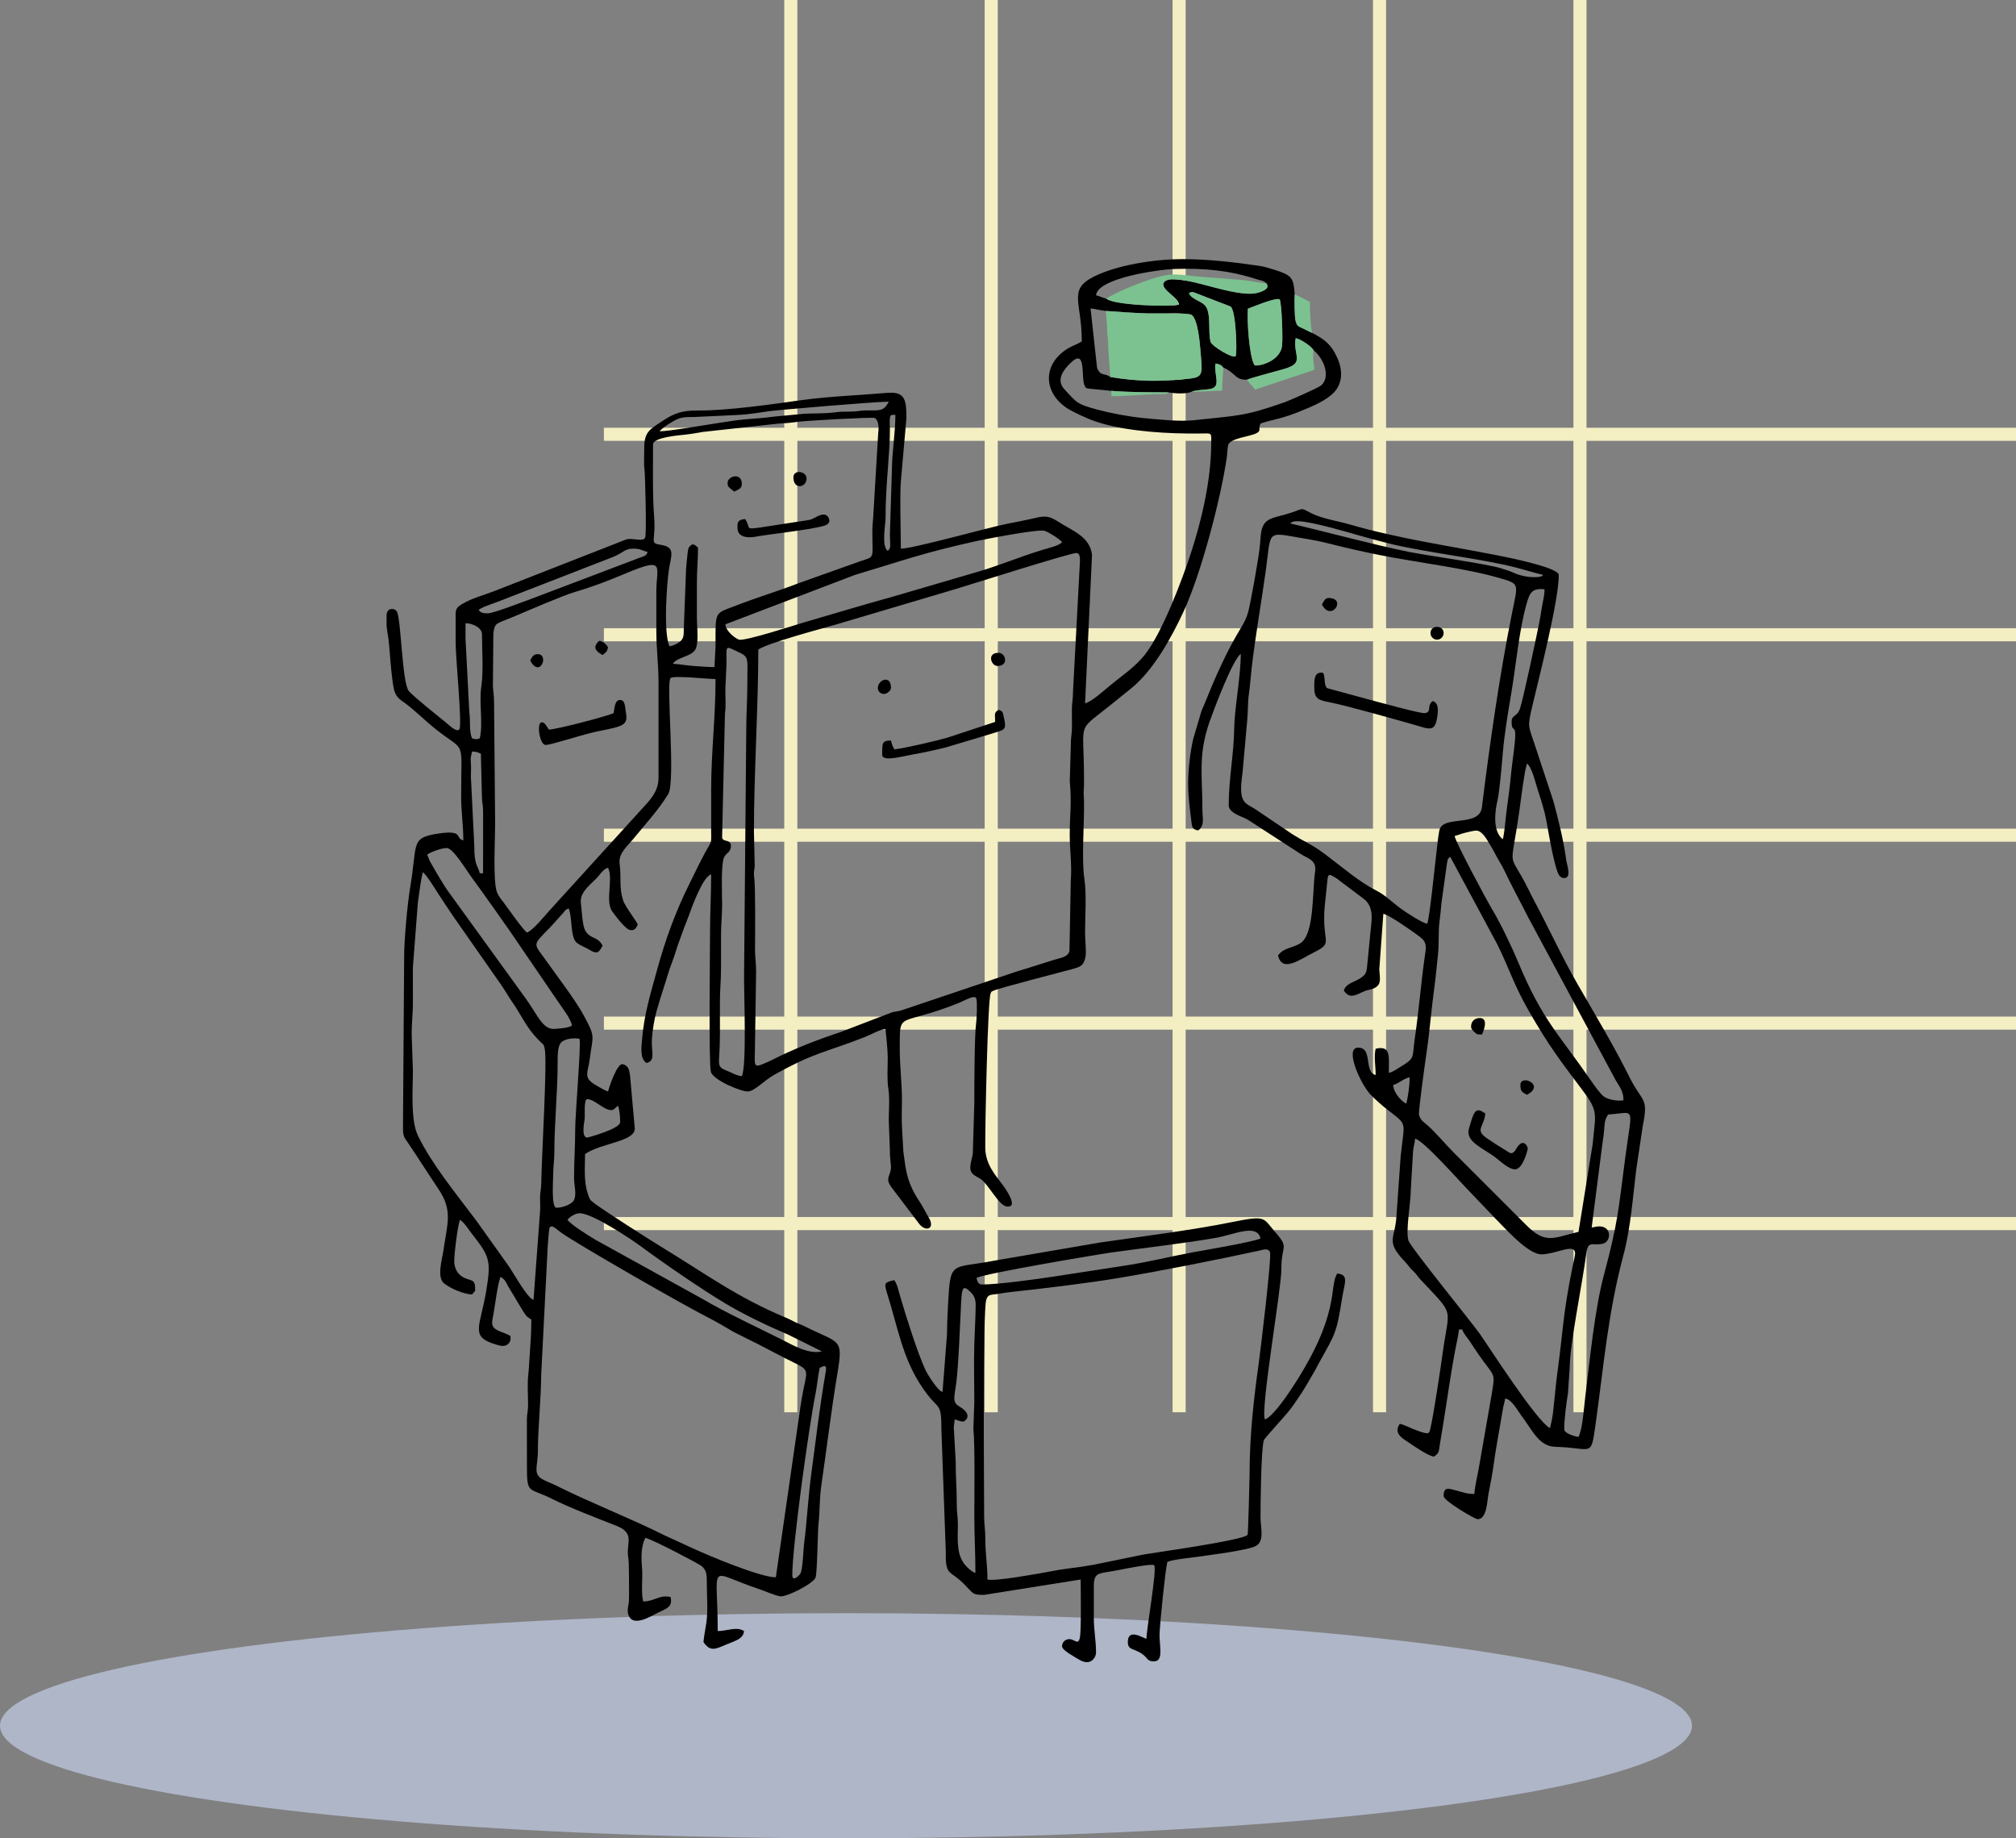
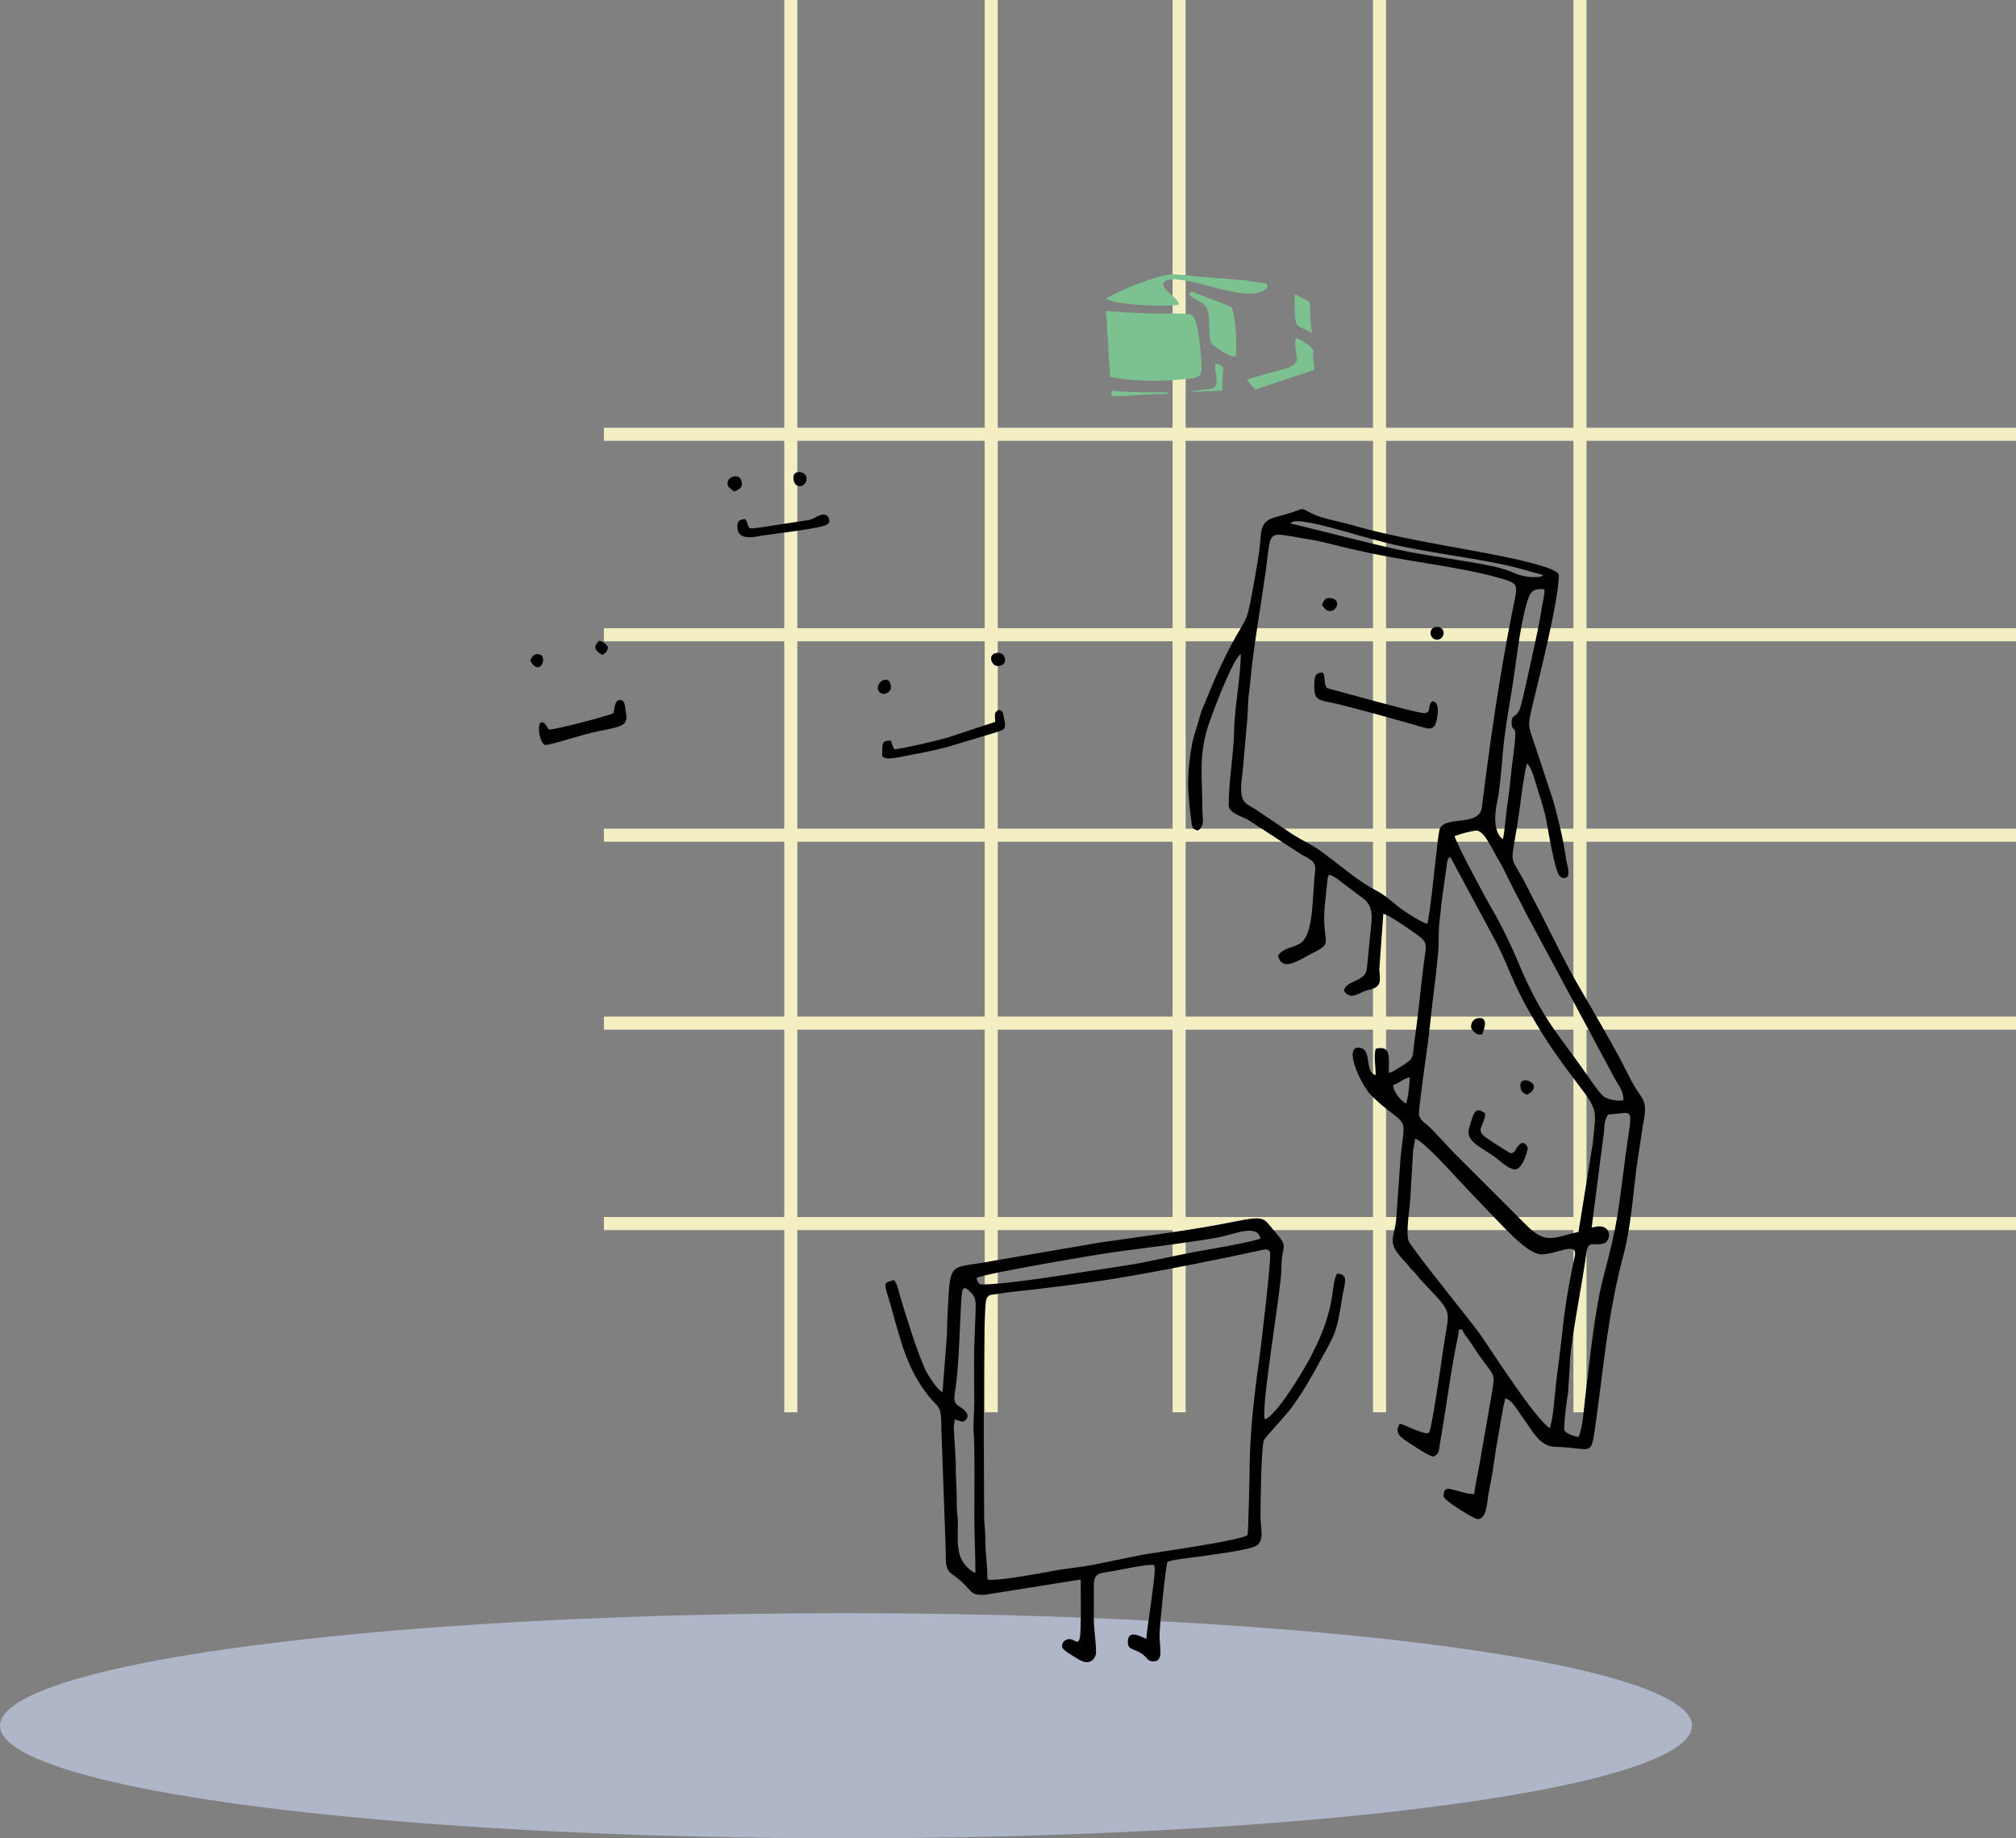
<svg xmlns="http://www.w3.org/2000/svg" xml:space="preserve" width="308.261mm" height="281.06mm" version="1.1" style="shape-rendering:geometricPrecision; text-rendering:geometricPrecision; image-rendering:optimizeQuality; fill-rule:evenodd; clip-rule:evenodd" viewBox="0 0 322271.27 293833.38">
  <rect x="0" y="0" width="322271.27" height="293833.38" fill="#808080" stroke="none" />
  <defs>
    <style type="text/css">
   
    .str0 {stroke:#F4EEC3;stroke-width:2090.9;stroke-miterlimit:22.926}
    .fil1 {fill:none}
    .fil2 {fill:black}
    .fil3 {fill:#7BC290}
    .fil0 {fill:#AFB6C8}
   
  </style>
  </defs>
  <g id="Layer_x0020_1">
    <g id="_2422470441712">
      <ellipse class="fil0" cx="135237.72" cy="275840.47" rx="135237.72" ry="17992.91" />
      <path class="fil1 str0" d="M126415.07 0l0 225734.5m32039.25 -225734.5l0 225734.5m30036.69 -225734.5l0 225734.5m32039.25 -225734.5l0 225734.5m32039.25 -225734.5l0 225734.5m-156032.74 -30161.94l225734.5 0m-225734.5 -32039.25l225734.5 0m-225734.5 -30036.69l225734.5 0m-225734.5 -32039.25l225734.5 0m-225734.5 -32039.25l225734.5 0" />
      <g>
-         <path class="fil2" d="M124024.65 252115.05c-2418.02,0 -10365.1,-3276.23 -13614.88,-4790.46l-4324.08 -1986.35c-4739.96,-2408.61 -12292.81,-5409.36 -17059.53,-7831.56 -732.86,-372.49 -1309.11,-562.03 -2052.53,-927.42 -1945.79,-956.48 -965.58,-2047.41 -984.6,-4795.47 -20.28,-2920.15 535.37,-8961.38 519.59,-11925.96l1050.99 -20685.05c-1.15,-298.79 212.64,-2799.09 275.16,-2906.24 361.62,-620.16 960.14,92.94 1881.08,759.62 2428.68,1758.03 19202.39,11395.5 23557.21,13604.22 1364.73,692.19 2663.8,1482.03 3923.05,2212.07 345,200.1 696.69,350.54 1046.08,531.51l2098.95 1056.22c348.34,154.31 711.22,350.33 1055.38,522.31l4030.42 2104.7c4000.41,2000.26 3752.53,1456.21 2991.45,5094.89 -187.14,894.7 -299,1720.5 -462.51,2692.76l-3931.2 27270.22zm64983.75 -210698.02l80.5 0c4081.96,7.53 8192.14,480.91 12367.87,1097.51 644.83,95.24 1874.7,473.27 2614.15,716.45 2449.91,805.52 2710.64,1228.82 2898.72,3795.4 -53.32,759.41 -36.17,3577.84 127.96,4217.03 217.04,844.93 383.58,897.52 1084.24,1207.6 553.77,245.05 992.86,522.1 1559.29,749.8 2012.49,1054.75 3047.27,1808 4033.66,3990.37 915.29,2025.03 937.56,4337.46 -927.1,5913.06 -1472.51,1244.29 -3515.95,2030.16 -5309.63,2753.71 -1037.4,418.49 -1899.89,702.96 -3017.27,1014.4 -634.8,176.99 -2487.65,583.57 -3018.21,838.14 -428.95,894.07 220.59,1107.55 -714.25,1564.51 -1045.03,511.02 -4133.6,768.09 -4455.6,1854.84 -111.55,376.26 -163.82,1577.79 -209.61,1893.94 -998.19,6897.56 -4186.08,18851.43 -6948.26,24779.13 -1942.86,4169.56 -4874.51,9543.28 -8605.72,12429.03l-2325.6 1881.39c-6352.25,5186.58 -4967.76,2571.91 -4962.54,12040.44 0.31,693.55 25.51,1395.26 -31.36,2083.58 -66.6,805.1 17.46,738.92 35.96,1763.46 66.49,3677.47 -429.16,9262.47 69.31,12556.16 353.78,2337.31 102.87,5958.95 101.3,8487.9 -0.84,1371.52 233.87,3035.98 60.01,3911.76 -291.58,1469.69 -859.99,1594 -2235.17,1976.42 -1183.34,329.11 -11509.77,2977.02 -12388.36,3387.67 -567.26,265.13 -353.88,96.18 -545.31,506.31 -445.67,954.7 -880.06,20965.54 -849.95,24582.06 21.64,2616.76 1499.49,4266.58 2636.94,5776.94 299.31,397.48 2970.02,3955.56 754.4,3645.06 -1220.67,-171.14 -2869.86,-3505.5 -4079.45,-4351.68 -402.5,-281.54 -938.29,-483.83 -1287.47,-818.38 -815.24,-781.16 -207.63,-1991.48 -13.07,-3275.6l243.49 -8170.5c-5.85,-2576.2 24.78,-10857.72 276.31,-12519.77 98.06,-647.45 225.4,-3538.84 39.41,-4109.35 -217.87,-668.46 -2004.44,405.01 -2744.62,702.96 -9816.35,3950.96 -9487.35,1042 -9491.11,7336.86 -1.67,2857.42 352.32,5381.03 350.64,8238.45 -0.73,1342.15 -71.93,2891.5 -0.84,4207.93l223.52 3983.37c384.62,2908.54 541.02,4365.48 1762.31,6651.46 508.61,951.99 1066.88,1615.53 1579.78,2627.32 300.15,592.35 459.27,795.8 765.79,1340.16 981.15,1742.35 -501.71,2253.26 -1530.96,1002.69l-4383.46 -5783.53c-1354.17,-1730.22 -28.12,-1891.74 -186.51,-3653.53 -66.49,-739.45 -162.15,-1288.83 -158.39,-2312.01l-178.88 -4904.52c6.69,-1634.87 170.2,-3427.61 -69.84,-5013.45 -233.97,-1546.01 -93.04,-3353.07 -95.34,-4988.15 -1.78,-1321.24 -251.12,-3284.49 -356.5,-4551.47 -911.42,75.8 -2364.81,920.73 -3278.01,1279.63 -6348.91,2494.96 -7887.39,2360.21 -14480.41,6028.27 -1617.31,899.82 -3111.47,2578.29 -4174.9,2677.81 -1031.86,96.6 -5557.71,-1767.44 -5975.58,-3111.67 -381.69,-1228.09 -137.48,-19936.71 -137.48,-22650.18 0,-3058.77 175.32,-5745.37 175.32,-8939.74 -1353.96,361.52 -3172.1,5470.1 -3571.36,6595.42 -262.09,738.51 -464.49,1179.27 -737.56,1891.84 -260.84,680.8 -390.16,1145.5 -650.58,1803.5 -510.6,1289.98 -788.27,2494.13 -1299.6,3783.79 -499.31,1259.24 -840.54,2588.95 -1254.85,3828.43 -443.9,1327.51 -779.7,2469.98 -1191.5,3892 -378.35,1306.08 -632.39,2872.68 -751.05,4332.24 -182.12,2238.93 669.09,3660.43 -885.6,4022.57 -1044.09,-699.09 -820.05,-2383 -713.83,-3691.48 336.22,-4142.7 1420.77,-7566.44 2466.74,-11383.48 1268.76,-4630.08 2947.85,-9227.55 5083.39,-13497.17 1024.12,-2047.72 2005.07,-4200.3 3154.64,-6135.74 446.09,-751.05 363.19,-950.63 353.68,-2100.41l-2.51 -6838.8c0,-6154.45 701.08,-11463.77 701.08,-17704.26 -1145.18,-25.51 -6746.81,-615.35 -7186.83,-175.32 -763.81,763.81 847.02,16554.79 -378.45,18552.85 -1579.88,2575.78 -3717.3,4870.43 -5606.32,7189.87 -920.31,1130.03 -2379.34,2273.96 -2160.73,3946.99 297.95,2281.38 -109.98,3709.57 539.77,5787.19 363.19,1161.6 2390.73,3626.24 2347.03,3963.3 -248.09,468.88 -427.48,944.98 -1187.84,847.23 -768.93,-98.9 -2393.76,-2331.87 -2851.04,-2943.36 -1229.24,-1643.86 187.66,-5181.77 -693.86,-7018.94 -646.61,172.6 -1045.76,720 -1428.5,1200.91 -1093.12,1374.03 -3198.86,2517.96 -2913.35,4528.47 159.74,1125.01 216.09,3547.94 727.01,4371.13 847.34,1365.36 1926.87,811.48 2738.34,2345.05 -549.91,1039.28 -841.69,1449.62 -2075.43,675.99 -685.29,-429.78 -1557.41,-679.23 -2126.55,-1206.76 -978.64,-907.03 -621.41,-4156.5 -1231.96,-5429.02 -638.04,337.58 -418.91,186.19 -855.6,721.99l-2164.92 2392.61c-2869.13,2882.93 -2553.93,2454.71 -659.99,5123.33 1727.92,2434.64 4778.75,6428.15 6075.1,8824.64 1956.45,3616.94 1495.31,3113.66 987.53,7003.67 -305.27,2337.52 -1107.65,2964.27 964.43,4191 456.65,270.46 1511.41,895.22 1963.88,1016.07 183.69,-788.37 1404.67,-4368.2 2278.77,-4382.21 965.79,224.98 1102.64,849.64 1242.41,1912.75l747.18 8341.74c77.47,2154.15 -5231.95,2299.47 -7949.49,4119.28 0,2177.57 -237.53,4327.43 453.62,6382.68 274.74,817.12 288.54,911.42 891.56,1387.21 1435.82,1133.06 8923.85,5897.38 10823.85,7055.74 7175.44,4374.58 12216.07,8130.46 20010.42,11366.33 615.35,255.4 950.94,474.74 1533.78,744.99 566.63,262.83 905.15,360.37 1463.63,639.81 5618.77,2811.32 6119.43,1761.9 5139.74,7656.35 -986.49,5935.43 -1676.48,11811.06 -2550.48,17783.09 -305.9,2089.64 -219.34,4103.91 -454.98,6205.99 -112.7,1004.78 -189.23,7733.81 -463.13,8476.71 -364.03,987.32 -4702.43,3188.93 -5686.09,2993.43 -1098.98,-218.39 -2230.05,-779.07 -3269.22,-1124.07 -8544.56,-2836.41 -6682.61,-4645.87 -6682.61,6682.61 1462.27,0 3056.89,-770.08 4206.89,0 -63.67,765.06 -576.67,1163.69 -1173.31,1456.1 -613.47,300.67 -1217.43,497.84 -1854.94,774.36 -1588.35,688.95 -2421.57,1069.39 -3457.4,-477.56 75.59,-909.33 309.03,-2042.08 456.02,-3049.78 308.3,-2115.05 56.35,-4450.89 74.44,-6595.74 11.08,-1305.24 -120.54,-1865.29 -828.94,-2501.55 -319.49,-286.87 -7764.86,-4219.54 -8991.91,-4505.47 -690.73,1305.45 -673.27,3118.26 -535.27,4741.84 154.94,1822.53 -190.79,3813.28 184.73,5424.94 1832.57,0 2568.56,-1123.65 4382.21,-701.08 379.92,1630.59 -700.76,1840.62 -2045,2512.42 -1148.84,574.16 -4084.15,2441.65 -4729.82,222.58 -217.14,-746.45 95.45,-1412.92 119.6,-2203.39 47.15,-1544.65 -9.1,-3182.14 -5.54,-4738.81 2.2,-988.47 -28.02,-1595.04 -131.73,-2330.51 -302.87,-2147.35 1168.71,-3667.33 -1943.91,-4884.13 -2761.97,-1079.64 -7498.27,-2905.41 -10137.2,-4236.58 -3933.19,-1984.05 -4089.38,-582.32 -4089.38,-5551.65l-6.9 -7193.84c12.23,-994.74 186.82,-1212.62 188.29,-2265.8 1.88,-1389.51 -127.86,-3399.7 19.65,-4713.2 135.91,-1211.05 219.02,-3178.06 313.43,-4419.32 118.87,-1564.41 186.82,-2853.66 186.82,-4546.03 -961.29,-643.68 -787.85,-563.39 -1438.12,-1541.83l-2233.92 -3725.98c-464.18,-821.2 -430.52,-1028.93 -1236.14,-1568.49 -446.3,930.03 -883.09,4454.87 -1126.99,5885.04 -206.79,1213.24 -538.93,1946.84 418.81,2535.42 686.76,421.94 1638.85,611.9 2285.77,1045.14 0,497.53 65.34,533.91 -116.57,935.26 -99.84,220.28 -362.77,438.88 -543.74,520.42 -580.64,261.88 -1133.68,52.38 -1723.84,-122.11 -4139.98,-1223.91 -2460.78,-2789.57 -1495.1,-8543.3 829.04,-4938.81 511.54,-5556.67 -2329.78,-9193.47 -545.62,-698.36 -1120.93,-1686.41 -1854.21,-2177.46 -392.57,818.06 -1013.56,6079.29 -921.46,6899.55 137.58,1225.16 749.48,1978.51 1628.91,2384.46 1231.43,568.62 1746.53,102.35 1709,2072.29l-488.33 563.39c-1323.33,0 -3586.31,-1005.3 -4518.74,-1791.69 -1133.89,-956.17 -279.24,-3791.11 -91.37,-5097.19 648.6,-4510.38 1572.98,-6466.52 -788.16,-9974.52 -1677,-2491.31 -3181.72,-4892.28 -4874.93,-7395.4 -583.57,-862.81 -784.61,-980.53 -777.29,-2377.98l185.57 -27174.15c-24.67,-2670.81 525.55,-8626.84 973.73,-11296.49 1129.08,-6726.73 112.39,-7753.99 3829.17,-8441.16 733.8,-135.59 2097.9,-349.6 2895.58,-239.3 1381.98,191.11 648.81,920.2 1764.09,1218.05 0,-2278.35 -351.06,-4681 -350.54,-7011.62 2.51,-9505.22 806.67,-6895.89 -4008.98,-10715.33 -1693.42,-1343.19 -3207.54,-2889.31 -4927.41,-4187.65 -251.85,-190.06 -766.52,-522.83 -999.45,-753.46 -701.39,-694.81 -833.64,-1416.79 -1012.1,-2668.93 -324.09,-2274.37 -408.35,-4418.28 -650.79,-6711.36 -40.67,-384.93 -223.83,-1309.95 -320.95,-2253.36l0 -1824.52c71.82,-383.05 213.79,-667.52 461.36,-772.8 492.41,-209.3 1006.77,-21.01 1200.38,349.6 662.92,1268.86 821.51,11359.95 1882.85,12671.16 675.36,834.27 5011.99,4283 5975.47,5067.81 357.65,291.26 1755.2,1685.58 2134.18,1034.79 435.85,-748.44 -625.81,-11583.16 -613.36,-13774.1 7,-1226.52 10.45,-2459.73 -0.21,-3686.04 -13.59,-1570.58 -77.89,-1867.49 991.71,-2514.1 1547.89,-935.68 3442.77,-1424.22 5246.69,-2115.47l21036.63 -8237.2c1071.9,-293.35 2738.24,460 3019.47,-302.34 261.26,-708.4 -12.96,-10122.56 -94.3,-10715.54 -145.94,-1065.84 -42.24,-2517.23 -50.29,-3635.65 -18.61,-2590.31 1006.45,-3004.1 2912.1,-4274.74 1928.23,-1285.69 3190.71,-1697.7 5681.81,-1680.35 4762.33,33.04 11913.62,-1008.34 16573.4,-1656.83 4349.28,-605.31 8936.39,-759.62 13408.3,-1141.11 2780.37,-237.21 3373.04,498.37 3334.04,4023.62l-880.27 9999.72c-212.02,2565.74 -9.2,8088.64 -9.2,10858.77 1988.76,0 13979.33,-3386.73 17046.46,-3988.28 1203.52,-236.06 2403.49,-457.91 3499.33,-707.66 2304.17,-525.23 2855.23,-761.19 4730.24,454.67 2147.88,1392.75 4956.58,2312.12 5281.4,5237.7l-1108.8 23719.36c1072.74,-249.86 3080.21,-2096.02 3991.52,-2844.77 1892.05,-1554.58 3966.02,-2925.69 5502.3,-4839.7 2829.93,-3526.09 6052.84,-12125.85 7445.37,-16394.1 1705.75,-5227.98 3173.25,-11483.42 3223.43,-17291.73 17.04,-1970.25 228.95,-1781.34 -1754.05,-1754.05 -5185.32,71.51 -11152.43,-333.39 -15467,-1536.08 -2016.78,-562.24 -3213.29,-1144.66 -4871.06,-1965.24 -4731.39,-2342.01 -5222.02,-7428.75 -803.85,-10096.95 746.56,-450.9 1535.87,-673.16 2207.47,-1122.92 0,-6372.33 -2255.14,-8225.07 1922.89,-10347.33 3549.61,-1803.09 9521.22,-2798.14 14155.17,-2799.4zm-62354.45 210347.48c0,-4544.57 2622.3,-23579.06 3724.93,-29054.18 236.27,-1172.78 375.63,-2866.52 657.27,-4075.58 703.9,-337.68 1170.28,-572.38 972.27,581.37 -1064.37,6200.66 -1426.41,9784.04 -2273.22,15997.15 -542.69,3981.59 -744.26,8032.81 -1203.31,11592.98 -124.83,968.71 -189.96,3985.98 -575.83,4684.03 -224.67,406.58 -1302.11,1398.08 -1302.11,274.22zm-35934.38 -56793.81c302.13,-451.11 1272.21,-1051.72 1928.23,-1051.72 2062.15,0 8267.1,4159.42 9789.69,5285.27 3731.52,2759.36 9619.8,6803.36 13488.91,9123.32 3077.17,1845.01 6762.38,3584.64 10074.89,4999.96l5385.42 2677.92c-2150.28,500.98 -4618.06,-986.07 -6484.92,-1928.85 -3534.87,-1785.21 -9149.35,-4392.56 -12520.3,-6411.11l-17159.69 -9484.21c-1027.15,-612.63 -3980.55,-2431.61 -4502.23,-3210.57zm3155.27 -13146.73c-951.57,0 -517.81,-2263.4 -424.56,-2878.64 98.69,-651.52 -173.34,-3256.47 424.56,-3256.47 1165.36,0 2622.3,1752.9 3856.35,1752.9 435.85,0 659.16,-438.36 1051.72,-701.18 264.18,550.64 350.64,1810.72 350.64,2629.3 0,1056.53 -5126.99,2454.09 -5258.71,2454.09zm-4908.17 11218.5c-880.27,0 -533.39,-4366 -531.82,-5439.99 1.67,-1208.75 183.89,-2079.71 181.28,-3499.75 -7.95,-4384.09 548.65,-9806.73 524.71,-14374.92 -5.85,-1105.04 17.35,-2563.55 566.84,-3114.18 598.1,-599.15 2083.27,-765.27 2940.12,-565.69 249.76,1072 -701.29,12020.36 -701.18,14548.99 0.1,2801.59 -185.04,5023.28 -181.28,7718.76 1.57,1139.33 446.93,2537.83 -5.54,3488.25 -312.07,655.29 -1768.59,1238.54 -2793.13,1238.54zm-21385.29 -53638.54c614.51,411.49 2040.93,2798.98 2559.05,3576.06 859.57,1289.25 1571.73,2410.91 2452.83,3682.39l7574.17 10831.17c440.45,663.44 725.75,1106.29 1160.55,1819.39 434.17,712.26 820.15,1188.57 1254.33,1900.84 1480.88,2429.31 2009.35,3554.21 3894.92,5395.46 491.88,480.28 416.3,265.65 592.35,985.23 450.07,1839.68 -498.68,17430.88 -550.01,21598.66 -12.23,994.85 -186.93,1212.51 -188.18,2265.8 -1.05,753.25 62,1706.38 -19.65,2434.43l-1026.11 13873.42c-1005.3,-268.37 -3218.21,-4361.82 -4079.97,-5560.85l-4084.67 -5731.57c-446.93,-621.73 -725.12,-1029.24 -1175.61,-1629.02 -3070.17,-4087.6 -6919.93,-8770.27 -9126.56,-13310.55 -1219.1,-2508.03 -815.03,-7379.82 -815.03,-10403.47l-181.07 -5428.28c-61.05,-2040.72 191.63,-3607.64 182.22,-5438.53 -9.62,-1871.14 2.4,-3743.13 -5.23,-5614.48l801.65 -10416.85c249.24,-1706.8 426.65,-3312.51 780.01,-4829.24zm701.18 -2804.63c657.59,-440.34 2262.14,-1051.72 3155.17,-1051.72 1002.06,0 3132.79,3590.8 4079.86,4859.87 486.76,652.36 853.4,1186.48 1327.51,1827.65l2480.01 3479.78c413.68,582.94 819.32,1176.55 1226.42,1753.64 449.65,637.2 836.99,1158.15 1298.87,1856.3l7326.51 10728.29c761.4,1142.15 2160.32,2887.74 2243.85,3891.37 -759.83,401.98 -1689.34,403.44 -2664.85,510.18 -2027.75,221.95 -2889.73,-2385.4 -4723.86,-4865.94l-12143.73 -16778.93c-984.5,-1304.3 -2227.02,-3508.74 -3074.77,-4988.67 -255.09,-445.26 -318.44,-778.96 -530.98,-1221.82zm7186.83 -16477.22c643.37,14.32 971.54,143.85 1402.37,350.54l169.47 7017.26c27.39,913.51 189.54,1195.05 185.15,2269.04 -13.38,3273.2 -4.08,6546.92 -4.08,9820.32l-525.86 0c-294.08,-1262.48 -900.86,-1217.11 -877.45,-4381.37l-499.31 -10193.34c-91.27,-813.25 5.33,-1778.83 -24.05,-2613.62 -50.81,-1444.5 -146.05,-896.26 173.75,-2268.83zm43121.22 51885.74c-840.44,-70.05 -1326.78,-420.38 -1953.53,-675.88 -2413.42,-983.98 -1552.18,-601.34 -1552.28,-5985.2 0,-1752.9 0.42,-3505.81 0,-5258.61 -0.52,-1977.05 175.84,-3281.66 175.32,-5258.71 -0.42,-1752.9 0.94,-3505.91 0,-5258.71 -1.15,-1907.94 175.84,-3153.39 175.32,-5083.39 -0.42,-1585.95 -226.65,-6469.97 352.42,-7535.49 365.7,-672.75 1049.84,-721.46 1049.84,-1754.89 0,-1153.23 -1402.26,-506.31 -1402.26,-1402.26l451.84 -19706.4c190.9,-1261.65 50.91,-2659.73 67.01,-3964.76l182.22 -4024.67c-1.99,-2718.9 -215.15,-2878.23 1163.79,-2227.64 2570.03,1212.51 2166.8,771.33 2166.8,5382.91 0,2789.78 -188.29,5057.26 -173.02,7715.1l-352.94 39437.79c0,2960.29 428.84,13976.5 -350.54,15600.82zm-44172.94 -72394.63c1124.9,0 2629.41,722.3 2629.41,1752.9 0,2523.82 254.57,5961.05 -101.41,8312.57 -403.02,2662.76 313.32,5925.19 -249.24,8339.97 -802.7,186.93 -424.35,186.93 -1227.04,0 -507.04,-1056.74 -235.02,-2847.91 -451.84,-4280.9l-602.18 -11668.15c4.6,-818.8 2.3,-1637.59 2.3,-2456.39zm30500.35 -5083.39l0 6310.43c0,2976.92 350.64,5261.64 350.64,8238.56l0 15250.17c0,1637.59 -736.73,2777.34 -1698.33,3911.02l-15613.68 17165.33c-667,721.05 -2819.16,3398.23 -3722.84,3639.52 -642.95,-430.62 -3025.22,-3861.68 -3681.13,-4732.64 -374.38,-497.11 -845.25,-1035.83 -1107.34,-1697.29 -668.46,-1686.94 -294.82,-8436.36 -294.82,-10923.69l-174.17 -19458.32c6.06,-1172.89 -153.68,-1668.75 -182.22,-2622.51l70.78 -8354.6c246.52,-1783.54 377.51,-1489.35 3015.07,-2594.18 2257.86,-945.82 8128.58,-3492.53 9990.42,-4032.72 2951.62,-856.54 5427.45,-1836.02 8214.72,-3003.89 6395.12,-2679.69 4832.9,-1077.44 4832.9,2904.78zm66084.19 38914.33c0,2465.27 372.81,4854.96 166.02,7352.85l-206.37 11187.45c-248.5,1023.39 -1450.46,1119.47 -2436,1420.45 -2009.46,613.57 -3805.23,1237.81 -5876.57,1836.12l-18485.84 6229.83c-542.69,189.75 -1080.37,201.14 -1585.63,342.59l-8234.69 3159.24c-3797.38,1256.53 -7342.19,2638.61 -10843.71,4406.46 -482.58,243.59 -754.61,352.32 -1329.39,604.58 -1932.62,848.17 -1475.96,285.62 -1475.96,-3409.94l175.84 -11219.03c5.54,-1487.67 -184.42,-2228.79 -176.99,-3679.46 9.83,-1890.49 93.15,-9888.28 -128.59,-11445.16 -125.35,-881.31 36.59,-1217.84 82.49,-1751.23l-127.96 -5560.74c0,-9201.42 701.08,-20002.89 701.08,-29097.98 1648.36,-1103.79 10393.75,-3407.64 12466.25,-4011.07l19198.31 -5692.78c1878.88,-557.85 18121.92,-5721.64 19169.46,-5721.64 822.77,0 535.69,1500.11 532.13,2284.52l-1057.05 19802.9c9.1,1232.38 -170.3,1747.26 -183.27,2796.68 -12.23,992.55 26.24,2001.41 14.01,2993.96 -12.96,1046.29 -189.75,1567.02 -183.48,2796.37l-165.39 5776c337.26,3902.14 -8.68,4975.08 -8.68,8599.03zm-93078.73 -35408.52c-727.84,0 -1096.47,-108.41 -1402.37,-525.86 295.86,-403.86 2295.7,-1032.69 2927.68,-1279.32l18433.15 -7159.13c1915.89,-776.45 1927.91,-1377.8 3355.06,-1377.8 1180.21,0 1435.19,329.32 2278.77,525.86 -172.6,646.51 -539.45,652.67 -1198.5,905.05l-17665.37 6699.86c-1403.2,486.55 -5739.2,2211.33 -6728.41,2211.33zm38037.83 1752.9l20684.1 -7888.02c7591.32,-2271.87 10790.18,-3493.47 19180.54,-5360.02 1253.28,-278.82 10096.21,-2029.11 11171.88,-1691.01 661.77,208.04 2454.92,1352.29 2777.34,1792.32 -421.32,575 -2026.18,909.85 -3133,1249.21 -3893.46,1194.01 -6860.45,2487.86 -10209.65,3462.95l-13966.57 4088.23c-4641.17,1270.33 -9272.19,2691.19 -13998.14,4056.76 -1276.18,368.73 -9562.83,3083.45 -10381.52,2728.41 -814.4,-353.05 -2103.55,-1474.08 -2124.98,-2438.82zm-1752.9 6836.19c-1292.8,0 -2060.27,-116.36 -3329.02,-176.68 -949.06,-45.16 -2404.53,-328.48 -3331.95,-349.18 683.72,-1021.19 2702.59,-1114.76 3496.92,-2112.23 736.1,-924.49 359.43,-3714.79 359.43,-5249.93 0,-1869.68 0,-3739.47 0,-5609.15 -0.1,-2105.95 175.32,-3541.67 175.32,-5609.36 -509.24,-340.92 -235.33,-354.62 -876.5,-525.86 -726.69,486.66 -665.95,557.02 -810.95,1643.24 -96.81,725.65 -153.89,1671.36 -214.63,2239.25l-370.09 9621.48c3.66,918.53 2.93,1489.56 -495.75,1958.23 -357.96,336.53 -1169.54,788.16 -1789.7,839.81 -1001.33,-2087.13 -436.16,-10184.56 -52.69,-12498.34 332.24,-2003.6 1016.49,-3337.49 -1279.73,-3698.17 -2014.68,-316.56 -784.5,-469.93 -1130.76,-4653.82 -252.89,-3055.64 -166.12,-8110.18 -166.12,-11403.03 0,-1151.88 4208.04,-1466.97 5097.4,-1563.57 1100.02,-119.6 1800.47,-266.8 2888.99,-441.6l12001.75 -1320.19c1040.54,-57.08 2015.52,-132.56 3048.32,-282.17 1364.52,-197.69 12055.39,-791.93 12383.45,-622.88 742.79,383.05 665.85,1796.6 568.41,2519.53l-749.38 12584.59c-31.05,1040.74 -182.74,1849.4 -181.07,3149.42 5.33,4431.66 471.6,3812.75 -1995.55,4665.42l-9822.83 3499.22c-3302.05,1276.6 -6519.63,2229.32 -9816.14,3505.81 -3673.92,1422.75 -3433.36,738.61 -3431.9,6559.77l-175.22 3330.38zm27695.72 -18580.66c-1026.42,-752.1 -346.04,-4185.87 -344.58,-5252.65 7.74,-5602.46 708.61,-10139.71 694.91,-14204.73 -1.36,-394.97 -53.63,-1261.33 -17.67,-1595.25 80.08,-740.6 140.51,-666.47 894.38,-683.31 0,2709.07 -480.38,5833.29 -529.31,7884.67l-347.19 11221.95c1.25,1660.59 261.15,2181.22 -350.54,2629.3zm-36460.24 -19106.52c365.18,-545.31 2271.34,-1752.59 3054.17,-2029.32 730.46,-258.23 1437.81,-259.38 2379.76,-249.44l7361.95 -350.85c1407.49,-67.12 3225.52,-367.16 4679.33,-579.28 1155.33,-168.53 16739.1,-1523.95 19160.36,-1523.95 -843.99,1595.04 -1420.03,1372.88 -3687.93,1395.57 -1011.79,10.04 -1320.19,192.05 -2443.21,186.09 -1032.69,-5.44 -1726.87,16.73 -2505.94,123.36 -1470.84,201.35 -3344.71,144.48 -4860.92,222.58l-4806.77 451.95c-1584.17,221.22 -3070.07,311.65 -4643.15,440.13 -1451.92,118.66 -3290.45,440.76 -4623.39,635.32 -2003.29,292.41 -7559.22,1277.85 -9064.25,1277.85zm104532.25 -12971.41c1920.49,1650.45 2654.92,4427.58 1201.95,5643.86 -505.47,423.2 -5020.04,2399.72 -5884.1,2705.1 -6493.7,2295.39 -7552.01,2083.27 -14334.47,2843.93 -2430.88,272.65 -5993.77,-136.22 -8197.26,-340.61 -2214.26,-205.43 -5202.47,-774.26 -7263.99,-1325.21 -3444.55,-920.73 -3347.42,-1132.33 -5332.84,-3256.36 -1432.79,-1532.73 -127.23,-3150.67 963.07,-4216.82 2609.75,-2551.94 1619.3,2369.09 2258.27,3624.89 248.92,489.37 183.27,360.26 749.9,477.04l3526.51 350.75c3252.5,247.67 5875.32,222.05 9115.06,237.21 997.25,204.28 2939.28,278.19 3673.92,-82.8 546.25,-241.5 1412.92,-283.84 2110.76,-352.73 547.5,-53.95 1032.9,-59.38 1456.21,-303.49 1014.4,-585.03 -31.89,-2586.23 303.6,-3870.36 686.86,134.24 892.81,234.91 1242.31,670.24 560.36,159.54 1262.69,707.46 1683.8,1098.45 615.66,571.86 946.86,809.07 2066.23,829.77 385.04,-221.22 4897.41,-1427.04 5784.47,-1672.2 3678.2,-1016.39 1540.47,-2119.13 2018.97,-4973.31 710.49,98.38 2470.81,1244.19 2857.63,1912.65zm-10494.32 -6622.61c874.41,-335.28 4308.4,-1778.2 5080.57,-1510.99 352.94,800.29 513.42,6198.68 387.97,7390.7 -277.57,2637.15 -4030.21,3441.72 -4424.44,3129.03 -831.45,-1393.58 -1198.5,-7064.62 -1044.09,-9008.74zm-22695.03 359.01c2259.01,166.64 4374.05,319.7 6654.18,389.74 1258.72,38.58 6321.62,-124.51 7004.72,218.08 1032.9,583.88 1351.56,4504.94 1432.27,5471.25 329,3937.37 576.57,4483.41 -1764.2,4744.87 -4496.16,502.44 -8259.57,472.65 -12625.89,-267.32 -913.1,-695.75 -1549.04,-39.52 -2116.2,-1475.65l-1038.97 -9478.35c819.95,68.16 1439.48,292.1 2454.09,397.38zm13275.74 -2851.46c583.88,-299.73 620.16,-181.07 1722.69,242.23l4938.81 1905.33c892.71,679.44 1052.45,7551.8 811.58,7910.29 -349.81,520.63 -3788.39,-1557.3 -4006.79,-2255.35 -476.52,-1523.11 183.89,-4768.92 -953.45,-5885.77 -757.64,-744.15 -2148.5,-956.38 -2512.84,-1916.73zm-13218.55 876.4c-651.31,-131.2 -936.93,-363.19 -1634.87,-525.86 229.37,-2756.43 10011.12,-4134.75 12615.12,-4212.64 4842.42,-144.79 8733.99,243.59 13085.05,1650.66 688.95,222.79 1139.64,183.37 1469.69,633.86 263.14,0 175.32,-55.1 175.32,248.19 387.86,695.64 -998.09,1178.22 -1764.4,1335.04 -2135.23,436.79 -6185.61,-800.5 -8573,-1406.23 -1165.05,-295.55 -4971.42,-1302.52 -5960,-506.42 -1339.32,1078.49 2255.35,2561.66 2191.37,3751.38 -1681.81,383.68 -10458.57,89.49 -11604.28,-967.98z" />
        <path class="fil2" d="M226218.34 181999.29c1403.2,326.91 7150.77,6878.85 8629.55,8373.52l3509.26 3677.58c1980.81,1980.71 5894.24,6547.54 8145.2,6443.31 2496.11,-115.63 5287.99,-1850.03 5296.35,-124.83 1.46,293.56 -313.84,1577.37 -411.7,2066.23 -1632.47,8158.79 -1433.62,9715.46 -2456.18,17176.31 -213.38,1556.78 -307.05,2867.67 -482.27,4425.8 -250.49,2227.64 -158.59,2045 -669.61,4238.46 -2172.02,-1149.26 -9671.55,-12869.58 -11219.65,-15073.7 -1278.79,-1820.96 -11056.98,-13832.86 -11402.09,-14891.38 -491.67,-1507.75 367.48,-6107.2 365.8,-8066.89l369.25 -6291.83c55.62,-563.39 276.21,-1352.81 326.08,-1952.59zm26118.14 47678.75c-350.75,-29.17 -2278.77,-501.5 -2278.77,-1227.04 0,-1790.75 336.22,-4084.26 605.63,-5880.13l264.39 -3942.49c33.87,-3958.17 2027.86,-13421.27 2638.4,-18221.13 297.85,-2342.01 1139.54,-1171.95 2738.55,-1643.65 1253.08,-369.78 1359.4,-2741.17 -637.72,-2741.17 -604.27,0 -678.71,129.64 -1227.04,175.32l1752.9 -13672.59c451.32,-2591.46 60.01,-3163.01 876.5,-4382.21 4473.89,-301.3 3854.05,-1600.79 2752.98,6784.65 -1136.19,8653.91 -1153.97,10344.82 -3455.63,18981.49 -1430.59,5368.28 -2202.13,13251.8 -2946.39,19315.3 -242.02,1971.61 -411.49,5052.34 -1083.82,6453.66zm-20508.89 -92728.19l7479.35 13906.04c1838.63,3647.68 2663.6,6537.09 5132.42,10818.93 3226.88,5596.5 4867.92,7702.24 8648.27,12737.12 2471.34,3291.49 1957.08,3651.23 1511.93,8448.17l-2263.08 14038.81c-4016.51,935.68 -5240.73,2055.04 -8367.56,-1098.14l-11571.55 -11566.53c-1158.25,-1158.15 -3050.31,-3372.62 -4209.19,-4380.12 -594.97,-517.39 -1089.67,-752.41 -1348.84,-1639.26 -138.73,-474.84 1053.6,-8947.48 1228.4,-10142.32 508.4,-3474.86 752.83,-6832.11 1233,-10336.04 245.58,-1791.69 389.74,-3554.94 573.12,-5211.46 204.28,-1843.44 5.12,-3672.45 274.74,-5509.83 111.13,-757.53 207.21,-1892.37 261.47,-2543.16l894.7 -6467.46c134.65,-648.07 83.22,-732.65 522.83,-1054.75zm-7011.51 39440.19c-573.01,-153.05 -2103.55,-1701.99 -2103.55,-2979.95 900.03,-209.72 1556.15,-976.97 2629.41,-1227.04 0,1402.16 -256.76,3051.46 -525.86,4206.99zm7712.7 -42770.68c506.42,-117.93 1053.6,-357.65 1609.26,-494.18 420.9,-103.39 1527.3,-386.61 1892.68,-364.65 955.12,57.5 1673.87,1480.88 2141.71,2226.81 598.83,954.7 996.73,1852.01 1577.06,2805.15 597.06,980.42 1039.7,2005.69 1543.81,3013.72 983.56,1967.33 1993.67,3812.13 2979.84,5784.57l13967.41 25998.64c578.34,1041.48 1282.77,1739.63 1282.77,3274.76 -828.73,175.53 -2501.76,-64.71 -3205.56,-650.79 -583.26,-485.61 -1474.08,-1745.17 -1948.3,-2434.01 -5012.2,-7282.28 -7785.67,-9661.52 -11573.85,-18751.07 -1086.54,-2607.14 -2906.14,-6449.9 -4340.81,-8805.92 -628.31,-1031.75 -5799.84,-10619.15 -5926.02,-11603.02zm-4382.21 14023.24c-730.77,-60.85 -3536.44,-1907.42 -4234.9,-2426.17 -1489.45,-1106.09 -2488.38,-2160.94 -3942.6,-2893.7 -2601.5,-1310.99 -5361.9,-3690.44 -7899.2,-5598.07 -870.96,-654.87 -1751.02,-1284.13 -2738.76,-1818.77 -1007.81,-545.52 -1954.47,-1068.97 -2886.17,-1671.36l-5338.59 -3601.15c-1974.33,-1427.35 -3244.66,-850.79 -2482.94,-6080.02l748.86 -8366.21c148.77,-1408.12 73.18,-2896.83 275.58,-4281.95 201.56,-1379.89 287.39,-2831.7 437.42,-4120.01 627.37,-5387.72 1571.21,-10548.79 2284.62,-15770.28 917.9,-6717.95 -97.12,-5928.43 7073.19,-4776.24 1357.31,218.19 2448.96,502.23 3733.61,823.92 2476.67,620.37 4815.65,1137.03 7300.27,1639.47 5717.98,1156.27 13724.86,2095.39 19125.55,3662.1 3430.64,995.16 3057,856.01 2085.15,5715.26 -2005.48,10028.05 -3544.28,20839.88 -4798.4,30960.55 -404.48,3263.68 -6297.68,1142.88 -6805.77,3711.76 -217.98,1101.9 -353.36,2680.64 -483.73,3723.05 -250.59,2002.03 -1076.92,10383.4 -1453.17,11167.8zm13497.27 -32253.36c0,2139.3 986.28,-432.82 382.95,4414.62 -211.49,1699.9 -413.37,3152.55 -574.16,4859.77 -139.99,1485.27 -364.86,3077.38 -585.66,4673.05 -218.81,1581.14 -301.19,3416.74 -625.49,4808.54 -1633.1,-1196.52 -1294.16,-4368.51 -873.47,-6132.19 342.59,-1436.13 730.04,-6020.95 858.31,-7555.56 285.09,-3410.67 855.8,-6605.57 1367.76,-9675.53 774.78,-4645.66 1238.86,-9995.75 2426.28,-14226.16 521.78,-1859.02 875.46,-2543.58 2882.2,-2376.62 0,1067.61 -231.99,1731.37 -400.62,2754.65 -139.04,843.05 -304.33,1921.74 -489.27,2841.22 -380.02,1889.13 -2584.98,12296.26 -3065.47,13587.07 -467.63,1256.84 -1303.36,862.39 -1303.36,2027.13zm-34181.48 -32077.93c2038.21,0 7670.77,1678.36 9816.24,2278.77 1544.76,432.29 3086.48,862.29 4697.31,1262.48 5856.29,1454.95 14260.87,2345.99 20054.01,3785.47 1655.47,411.28 3061.91,881.42 4697.31,1262.38 -36.59,23.31 -96.91,8.26 -115.63,59.59 -151.59,413.89 -2675.93,480.38 -4501.08,-350.96 -733.59,-334.02 -1422.86,-542.27 -2196.38,-783.56 -2286.5,-713.41 -11539.88,-1978.93 -14879.77,-2649.17 -5163.16,-1036.04 -13382.79,-3252.6 -18799.06,-4514.46 171.87,-119.39 280.7,-350.54 1227.04,-350.54zm-17528.94 41894.17c0,2265.59 287.81,4162.87 544.26,6292.03 100.89,837.72 229.58,1058.1 1033.32,1245.34 1127.83,-755.13 701.18,-2023.05 701.18,-3330.38 0,-5540.04 -717.39,-8725.32 1159.3,-14090.98 503.38,-1439.17 3653.01,-9914.31 4975.81,-10800.22 0,3552.64 -1009.28,8757.2 -1052.66,11918.75 -56.77,4132.87 -875.46,8112.37 -875.46,12271.27 0,1280.05 2215.93,1798.07 3100.59,2333.34l8291.04 5381.55c1246.8,833.01 2695.17,977.6 2415.72,2922.45 -473.27,3293.48 -91.48,9886.81 -2306.78,11380.55 -1221.19,823.5 -2760.51,724.39 -3612.55,1996.7 659.89,2832.44 3513.23,601.55 5784.68,-525.65 3417.99,-1696.14 880.48,-1425.68 1801,-8541.11l291.89 -2863.38c111.13,-1150.62 241.6,-1152.92 1245.97,-536.63 510.6,313.32 466.37,288.96 923.97,666.37l3603.98 2706.46c1909.83,1401.32 1219.2,3867.33 1062.49,5928.43l-388.07 3994.14c-203.76,1656.93 5.12,2084.94 -1314.86,2892.13 -905.05,553.46 -2198.58,783.35 -2493.71,1888.6 1173.93,1753.01 2427.43,204.59 3931.2,-100.57 2310.86,-468.67 1819.39,-1644.7 1735.03,-3268.49l644.21 -8901.27c829.98,69.1 5166.61,3149.1 5815.62,3650.08 1251.82,966.41 1025.79,1627.35 769.76,3460.96 -597.47,4278.29 -918.64,8451.31 -1555.73,12818.25 -473.17,3244.03 155.04,3068.6 -2518.9,4667.93 -596.32,356.6 -932.96,656.33 -1634.25,819.74 0,-2560.1 395.6,-4438.56 -2103.55,-3856.35 -305.38,1310.99 0,2640.49 0,4206.99 -1943.07,-518.86 -396.12,-4382.31 -2804.63,-4382.31 -2277.62,0 482.06,6024.19 2058.91,7582.12 870.86,860.4 1612.19,1541.1 2597.52,2310.55 3329.86,2600.03 2754.55,1714.75 2150.28,7431.37l-670.86 9496.02c-191.11,3812.75 -1871.04,4017.66 1357.72,7405.33 484.77,508.72 651.84,832.8 1136.82,1317.27 237.94,237.74 388.8,356.6 608.24,618.7 296.49,354.09 286.14,424.77 619.43,783.04 5701.25,6128 4722.29,4220.69 3668.48,11815.35 -306.63,2210.18 -1416.48,9789.58 -1993.15,12213.67 -157.24,660.72 -265.54,734.32 -867.83,616.61 -473.59,-92.52 -921.77,-286.98 -1355.42,-433.65 -907.76,-306.94 -1757.09,-824.13 -2649.06,-1032.07 -1028.51,1535.97 325.03,2267.37 1612.29,3120.46 917.38,607.93 2735.73,1885.26 3821.64,2138.26 883.09,-591.31 779.59,-736.62 978.12,-2001.83 149.71,-954.18 278.4,-1678.26 424.14,-2555.7 724.39,-4359.94 1302.52,-8815.12 2148.4,-13101.78 127.96,-648.7 424.03,-1989.18 481.01,-2674.26l525.86 0c168.21,629.99 852.04,1365.57 1227.04,1928.23 447.66,671.81 838.24,1289.04 1330.75,1999.73 2658.26,3836.28 2747.86,2780.79 2150.28,6389.47l-1978.51 11343.44c-250.91,1500.95 -677.03,3138.44 -801.34,4632.59 -1228.61,0 -1758.65,-263.87 -2664.12,-491.36 -1370.48,-344.37 -2244.06,-815.03 -2244.06,841.9 0,738.82 4983.45,3681.13 5434.03,3681.13 1494.16,0 1500.64,-2857.42 1737.64,-4046.93 322,-1617 666.37,-3456.46 883.4,-5076.39 231.46,-1727.6 566.95,-3517.83 835,-5124.9l650.79 -3731.42c109.56,-541.75 231.46,-775.41 275.37,-1302.32 1055.8,87.92 1977.89,1877.94 2579.33,2679.38 1856.82,2473.74 2854.39,4970.48 5482.96,5034.36 5876.26,142.91 5647.1,1824.83 6385.39,-3432.73 1346.33,-9586.87 1982.8,-17853.66 4484.98,-27242.42 1160.66,-4354.82 1496.87,-9248.46 2052.43,-13723.71l1027.57 -6860.45c958.99,-4807.5 -40.56,-3604.92 -2203.81,-7990.68 -2293.92,-4650.78 -5679.51,-10301.12 -8230.72,-14732.15 -2550.69,-4430.19 -4692.6,-9179.57 -7138.33,-13721.1 -261.88,-486.24 -394.76,-788.79 -641.59,-1286.63 -3377.01,-6811.1 -2973.57,-2342.22 -1509.52,-12669.06 179.61,-1267.4 349.28,-2571.07 525.02,-3857.18 80.19,-587.02 219.65,-1316.12 289.48,-1813.96 141.03,-1004.15 222.79,-1104.41 402.6,-1876.27 805.31,539.24 1428.82,3324.01 1775.28,4359.94 463.45,1385.95 1061.13,3308.95 1333.26,4801.75 216.62,1187.84 1325.52,7950.54 2099.47,8781.35 131.41,141.03 246.83,236.17 402.71,298.79 43.18,17.25 175.11,47.67 216.2,51.54 1409.27,132.98 555.87,-2102.19 455.08,-2839.44 -433.65,-3170.85 -1257.36,-6529.98 -2074.38,-9494.77l-2871.12 -8697.93c-1144.77,-3462.63 -1294.89,-3020.72 -460.1,-6551.52 1121.03,-4741.84 4206.99,-16758.65 4206.99,-20859.53 0,-1205.72 -8451.1,-2866.31 -9685.77,-3110.32 -7917.29,-1564.51 -15962.54,-2697.15 -23773.93,-4973.62 -1949.14,-568.1 -4294.29,-874.52 -6100.4,-1787.61 -2061.63,-1042.31 -879.85,-718.64 -4125.03,192.68 -2536.36,712.26 -3799.16,685.5 -3988.07,3724.62 -75.17,1210.21 -228.74,2373.8 -427.28,3604.5 -361.1,2239.77 -741.64,4380.12 -1171.11,6541.58 -383.89,1932.2 -555.24,2650.11 -1530.64,4253.93 -2270.82,3733.82 -4123.98,7898.89 -5740.14,11964.01 -230.31,579.18 -400.51,880.27 -578.97,1349.26l-1319.04 4465.53c-450.48,1946.84 -807.5,4811.68 -807.5,7080.51z" />
        <path class="fil2" d="M155927.26 251413.97c-604.37,-161.42 -1526.04,-1054.02 -1899.37,-1606.44 -1141.21,-1689.13 -915.92,-3796.34 -904.1,-6107.51 7.11,-1379.26 -186.4,-1990.43 -178.77,-3327.04 14.32,-2490.47 -184.94,-4334.75 -170.62,-6840.9l-284.68 -4985.54c-85.94,-703.38 107.05,-923.55 107.05,-1673.14 493.35,114.89 890.72,350.54 1402.37,350.54 98.59,0 1817.3,-946.97 -698.78,-2456.49 -1087.58,-652.46 -747.08,-1459.03 -453.2,-3603.45 385.46,-2811.94 638.87,-9915.25 800.5,-13047.52 127.54,-2473.95 364.86,-2733.33 1545.49,-1544.96 1036.98,1043.78 734.32,1913.69 734.11,3824.67l-180.97 4551.78c-89.07,2976.6 5.33,6124.45 5.65,9120.81l-152.01 4354.3c272.97,2314.42 152.01,11168.43 152.01,13875.83 0,3262.74 175.32,5935.22 175.32,9115.06zm1928.23 1051.72c0,-2303.96 -357.75,-4102.45 -350.43,-6661.29 3.97,-1377.07 -179.82,-2138.99 -181.49,-3324.21 -7.21,-5228.92 -258.64,-32911.89 338.52,-34731.49 269.1,-820.36 608.66,-774.57 1561.17,-892.92 686.13,-85.31 1360.97,-232.51 2137.53,-316.46 5327.5,-575.73 12209.28,-1393.58 17378.81,-2253.67 6955.69,-1157.1 15470.76,-2859.2 22456.45,-4365.59 661.56,-142.6 1511.3,-501.5 1817.2,210.34 308.72,718.33 -1539.74,15938.71 -1787.3,17701.96 -798.62,5688.08 -1480.04,11624.45 -1476.28,17980.78 0.52,841.8 -225.5,9374.33 -311.75,9504.49 -592.04,891.98 -15632.91,2955.59 -16502.73,3129.76l-8150.11 1666.03c-1494.26,266.69 -2756.22,449.12 -4278.4,629.67 -1364.83,161.94 -2744.83,482.89 -4187.23,720.94 -1593.26,262.83 -7198.13,1296.57 -8463.96,1001.64zm-876.5 -47152.89c-605.31,0 -760.04,-552.21 -876.4,-1051.72 1422.86,-752.93 19788.36,-3818.92 21530.19,-4062.09 4543.73,-634.48 12359.09,-1565.04 16759.7,-2346.93 2920.57,-518.86 6542.32,-2338.36 7110.1,98.59 -1016.07,537.57 -9466.75,1962.62 -10766.87,2204.64 -3702.77,689.26 -7212.87,1573.51 -10842.67,2128.64 -3846.63,588.27 -7407.84,1135.67 -11243.6,1727.81 -2765.63,426.96 -9064.36,1301.06 -11670.45,1301.06zm-6310.33 17178.4c-809.7,-216.2 -2423.98,-2862.54 -2747.54,-3562.99 -1298.76,-2810.27 -3165.41,-8778.84 -4068.16,-11883.2 -286.77,-986.17 -388.7,-1674.18 -897.1,-2433.39 -1993.57,464.49 -1600.27,448.71 -599.77,3930.37 1592.95,5543.81 2458.69,9846.46 5854.93,14303.31 1889.34,2479.28 2283.47,1356.37 2282.32,5781.02l700.66 19457.58c-2.4,637.1 -30.84,1252.97 62,1866.23 268.47,1775.17 1017.43,1385.64 2874.98,3260.13 1552.6,1566.81 1267.08,1709.52 3198.66,1709.52l15425.5 -2454.09c0,1567.86 124.2,8232.6 -139.99,9342.03 -327.64,1376.12 -929.93,-105.38 -2032.88,239.41 -457.59,143.02 -807.09,551.79 -807.09,1111.21 0,622.67 2105.33,1726.04 2660.35,2073.54 1989.49,1245.65 2773.58,-446.09 2773.58,-1021.82 0,-2116.09 -350.54,-3493.16 -350.54,-5609.25l0 -5083.39c0,-2402.86 892.92,-1939.62 4074.85,-2586.13 701.6,-142.49 5239.06,-1066.78 5566.08,-744.36 513.73,506.42 -1227.04,10143.47 -1227.04,11744.37 -474.42,-39.52 -2979.95,-1799.32 -2979.95,525.86 0,848.28 373.12,1008.65 1019.94,1258.93 2310.23,893.96 1740.67,1688.61 2884.29,1822.84 2009.56,236.06 1075.98,-2421.47 1171.74,-4479.54 85.83,-1846.58 883.4,-9891.31 1234.47,-11398.43 813.78,-390.37 3703.61,-665.22 4786.59,-822.66 1860.27,-270.46 8286.75,-1050.36 9443.33,-1775.17 1333.57,-835.63 669.71,-2838.19 669.71,-4588.89 0,-2156.87 100.47,-11102.56 534.85,-12261.44 174.07,-464.49 3277.17,-3681.55 4424.97,-5215.85 266.8,-356.6 418.81,-598.42 650.69,-926.9 1422.33,-2015.1 1814.06,-2856.58 3080,-4983.34 241.92,-406.47 318.65,-627.79 543.95,-1033.64 2749.95,-4951.66 2894.64,-4798.09 3835.13,-10713.87 359.95,-2263.61 1105.98,-3620.7 -799.35,-3779.3 -1425.99,2129.58 736,6325.28 -7466.7,18651.44 -699.41,1050.99 -2993.02,4365.9 -4102.45,4662.08 -746.03,-1554.79 2646.55,-20914.31 2634.22,-24009.89 -16.52,-4181.06 1412.72,-3190.71 -1192.86,-6178.92 -1716.52,-1968.79 -1239.8,-2456.81 -6541.06,-1379.78 -6523.6,1325.52 -14595.83,2333.02 -21246.24,3294.42l-16758.86 2873.52c-7133.31,1416.48 -7158.71,-252.89 -7554.62,7169.69 -91.37,1712.65 -148.77,3043.41 -167.59,4740.48l-707.98 9108.27z" />
        <path class="fil3" d="M177487.87 60259.16c4366.32,739.97 8129.73,769.76 12625.89,267.32 2340.76,-261.47 2093.2,-807.5 1764.2,-4744.87 -80.71,-966.31 -399.36,-4887.37 -1432.27,-5471.25 -683.1,-342.59 -5746,-179.5 -7004.72,-218.08 -2280.12,-70.05 -4395.17,-223.1 -6654.18,-389.74 0,1149.78 184.21,1480.98 180.03,2577.66 -4.39,1176.03 151.8,1680.77 175.01,2629.62 44.33,1811.55 229.69,3661.16 346.04,5349.35z" />
        <path class="fil3" d="M176843.98 47727.47c1145.71,1057.47 9922.46,1351.66 11604.28,967.98 63.98,-1189.72 -3530.69,-2672.9 -2191.37,-3751.38 988.58,-796.11 4794.95,210.87 5960,506.42 2387.39,605.73 6437.77,1843.02 8573,1406.23 766.31,-156.82 2152.27,-639.4 1764.4,-1335.04l-175.32 -248.19c-859.99,-19.13 -2512.42,-369.88 -3377.74,-478.61l-7144.49 -568.31c-4467.31,-388.38 -4578.33,-864.69 -9786.34,1071.9 -1494.89,555.87 -3978.46,1610.1 -5226.41,2429z" />
-         <path class="fil3" d="M199481.82 49343.52c-154.41,1944.12 212.64,7615.16 1044.09,9008.74 394.24,312.69 4146.88,-491.88 4424.44,-3129.03 125.45,-1192.02 -35.02,-6590.41 -387.97,-7390.7 -772.17,-267.22 -4206.16,1175.71 -5080.57,1510.99z" />
        <path class="fil2" d="M210091.66 109779.99c0,1980.19 631.56,2123.93 2728.73,2529.99 2268.83,439.3 10407.55,2722.87 13146.84,3505.7 2610.8,746.03 3443.29,1334.1 3818.92,-1427.77 138.73,-1020.15 137.06,-2088.81 -763.18,-2329.16 -1005.72,736.94 -86.14,1758.55 -1233.21,1924.78 -681.32,98.69 -6887.42,-1633.51 -7917.29,-1889.23l-7716.56 -2099.68c-646.71,-528.58 -195.81,-2493.4 -837.09,-2493.4 -1144.66,0 -1227.15,832.07 -1227.15,2278.77z" />
        <path class="fil3" d="M190062.53 46851.07c364.34,960.35 1755.2,1172.58 2512.84,1916.73 1137.34,1116.85 476.93,4362.66 953.45,5885.77 218.39,698.05 3656.98,2775.98 4006.79,2255.35 240.87,-358.48 81.13,-7230.85 -811.58,-7910.29l-4938.81 -1905.33c-1102.53,-423.3 -1138.81,-541.96 -1722.69,-242.23z" />
        <path class="fil2" d="M98081.73 113986.98c-1051.09,504.32 -9207.58,2629.3 -10342,2629.3 -149.5,-223.1 -538.51,-881.73 -742.58,-1022.34 -1434.57,-988.26 -821.93,3476.43 216.72,3476.43 955.96,0 5978.92,-1715.37 8340.49,-2176.83 4307.04,-841.59 4856.63,-1006.98 4486.02,-3107.18 -140.09,-793.6 -89.91,-1902.93 -906.82,-1902.93 -904.21,0 -870.44,1325 -1051.83,2103.55z" />
        <path class="fil2" d="M159082.53 115389.24l-7648.71 2518.17c-1523.53,456.44 -7031.69,1743.7 -8477.96,1864.14 -257.91,-487.39 -383.37,-790.57 -525.86,-1402.37 -1446.27,0 -1402.37,366.33 -1402.37,2278.77 0,1169.86 3254.27,227.8 4859.98,-48.2 1756.04,-301.72 3686.04,-731.81 5342.35,-1143.41l7279.98 -2185.51c2104.91,-703.38 2460.26,-432.71 1942.13,-2725.28 -155.67,-688.74 -130.68,-894.17 -843.68,-1084.44 -767.88,514.15 -525.86,700.03 -525.86,1928.12z" />
        <path class="fil2" d="M242169.69 186907.36c1314.23,0 2061.52,-3240.06 2055.56,-3314.7 -36.59,-454.46 -732.02,-1670.84 -1709.31,-195.5 -313.22,472.75 -508.92,1039.07 -1133.27,897.2l-2227.85 -1383.76c-462.82,-308.51 -779.38,-524.71 -1263.01,-840.44 -2305.63,-1505.24 -643.06,-1841.24 -454.87,-4102.55 -1486.11,-995.16 -1757.4,-677.76 -2623.66,2476.36 -578.45,2106.37 2372.12,3086.79 4402.7,4684.24 632.18,497.32 2001.93,1779.15 2953.71,1779.15z" />
        <path class="fil3" d="M199315.07 60698.98c306.53,309.87 322.21,400.3 582.63,723.14 297.85,369.25 466.48,463.34 728.36,854.45l9465.6 -3155.27c0,-1112.15 -303.18,-1735.86 -115.52,-3155.17 -386.82,-668.46 -2147.14,-1814.27 -2857.63,-1912.65 -478.5,2854.18 1659.23,3956.92 -2018.97,4973.31 -887.06,245.16 -5399.43,1450.98 -5784.47,1672.2z" />
        <path class="fil2" d="M119116.48 82960.67c-1314.97,109.46 -1227.04,675.57 -1227.04,1402.37 0,1497.81 1576.75,1660.7 2828.99,1431.32 2371.18,-434.28 8975.28,-1125.43 11036.18,-1764.61 654.03,-202.92 1029.04,-590.57 710.38,-1245.34 -516.56,-1061.24 -1761.9,-271.29 -2299.78,6.48 -691.46,357.23 -709.13,295.03 -1656.83,446.62l-6990.6 1075.24c-2547.86,352.21 -1428.82,100.26 -2401.29,-1352.08z" />
        <path class="fil3" d="M209741.12 53200.81c-249.44,-1185.85 -350.54,-3508.84 -350.54,-4947.48l-2420.95 -1226.94c-53.32,759.41 -36.17,3577.84 127.96,4217.03 217.04,844.93 383.58,897.52 1084.24,1207.6 553.77,245.05 992.86,522.1 1559.29,749.8z" />
        <path class="fil3" d="M190452.17 62627.1c1868.84,0 3221.03,-175.32 4915.28,-175.32 0,-1376.54 127.65,-2267.27 197.59,-3681.03 -349.49,-435.32 -555.45,-536 -1242.31,-670.24 -335.48,1284.13 710.8,3285.32 -303.6,3870.36 -423.3,244.11 -908.7,249.55 -1456.21,303.49 -697.84,68.9 -1564.51,111.24 -2110.76,352.73z" />
        <path class="fil2" d="M235158.08 164119.71c0,343.95 331.3,656.54 547.5,854.86 432.71,396.75 414.1,372.18 1205.4,372.18 0.94,-3.55 1263.22,-2629.3 -350.54,-2629.3 -847.96,0 -1402.37,554.4 -1402.37,1402.26z" />
        <path class="fil3" d="M186778.25 62709.9c-3239.74,-15.16 -5862.56,10.45 -9115.06,-237.21l0 855.6c2683.04,0 5391.38,-336.95 8072.23,-336.95 965.05,0 813.36,-16.31 1042.84,-281.43z" />
        <path class="fil2" d="M116311.85 77176.2c0,571.13 72.76,584.93 665.32,1087.58l386.4 314.68c527.12,-278.93 1227.04,-424.24 1227.04,-1227.04 0,-1883.38 -2278.77,-1292.38 -2278.77,-175.22z" />
        <path class="fil2" d="M211318.81 96633.26c1509.21,2852.3 4043.48,-1051.72 1051.62,-1051.72 -581.9,0 -842.63,656.75 -1051.62,1051.72z" />
        <path class="fil2" d="M126829.17 76299.69c0,2018.55 2103.55,1673.03 2103.55,175.32 0,-1190.24 -2103.55,-1484.33 -2103.55,-175.32z" />
        <path class="fil2" d="M159433.07 106449.5c1869.79,0 1369.02,-2103.55 175.32,-2103.55 -1912.34,0 -1144.66,2103.55 -175.32,2103.55z" />
        <path class="fil2" d="M140326.55 109955.31c0,649.33 540.08,993.59 1022.87,962.65 525.34,-33.66 1080.58,-580.85 1080.58,-962.65 0,-2194.29 -2103.44,-1265.62 -2103.44,0z" />
        <path class="fil2" d="M243046.09 173410.09c0,1038.55 281.02,1169.75 1051.83,1577.58 3009.33,-1592.32 -1051.83,-3342.2 -1051.83,-1577.58z" />
        <path class="fil2" d="M228672.42 101190.79c0,566.95 484.88,1051.72 1051.72,1051.72 566.84,0 1051.72,-484.77 1051.72,-1051.72 0,-1312.98 -2103.44,-1354.38 -2103.44,0z" />
        <path class="fil2" d="M84759.78 105573.1c1582.39,2990.51 3151.92,-1163.48 1076.81,-1011.16 -622.56,45.69 -820.57,526.7 -1076.81,1011.16z" />
        <path class="fil2" d="M96328.82 104696.6c486.45,-422.78 683.62,-399.26 876.5,-1227.04 -372.81,-556.7 -648.7,-876.19 -1402.37,-1051.72 -1182.93,1028.2 -534.54,1717.67 525.86,2278.77z" />
      </g>
    </g>
  </g>
</svg>